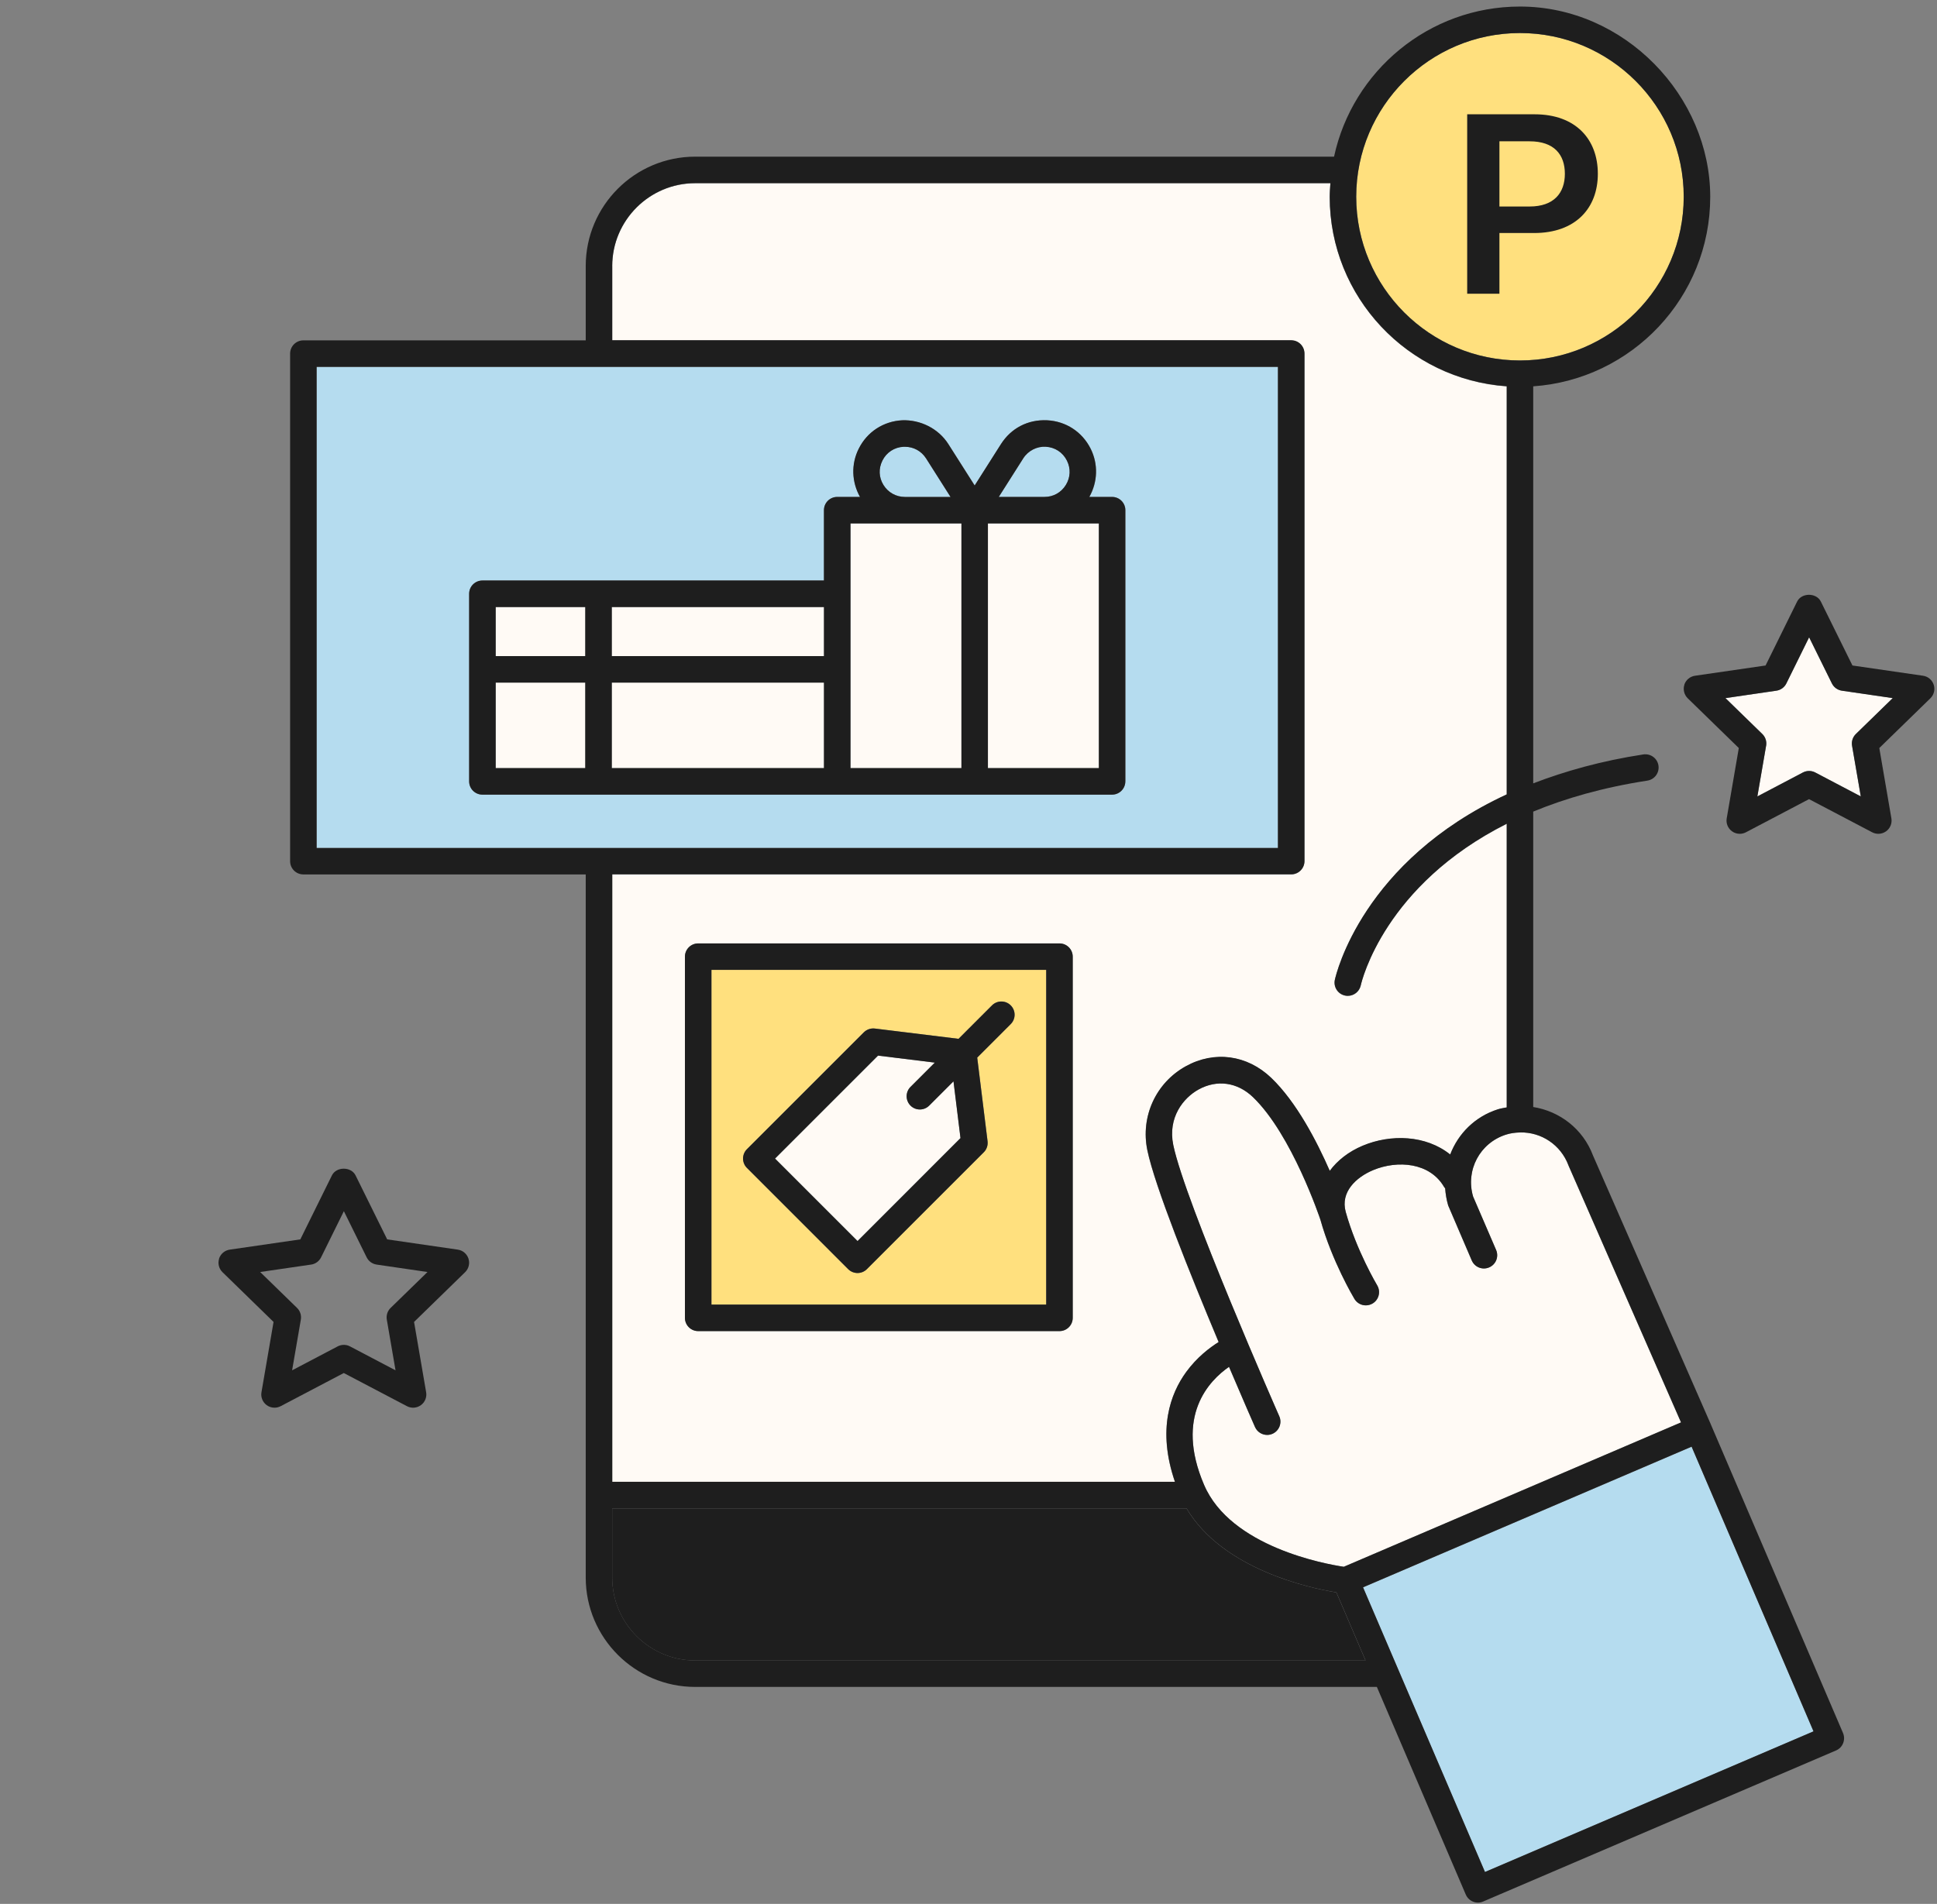
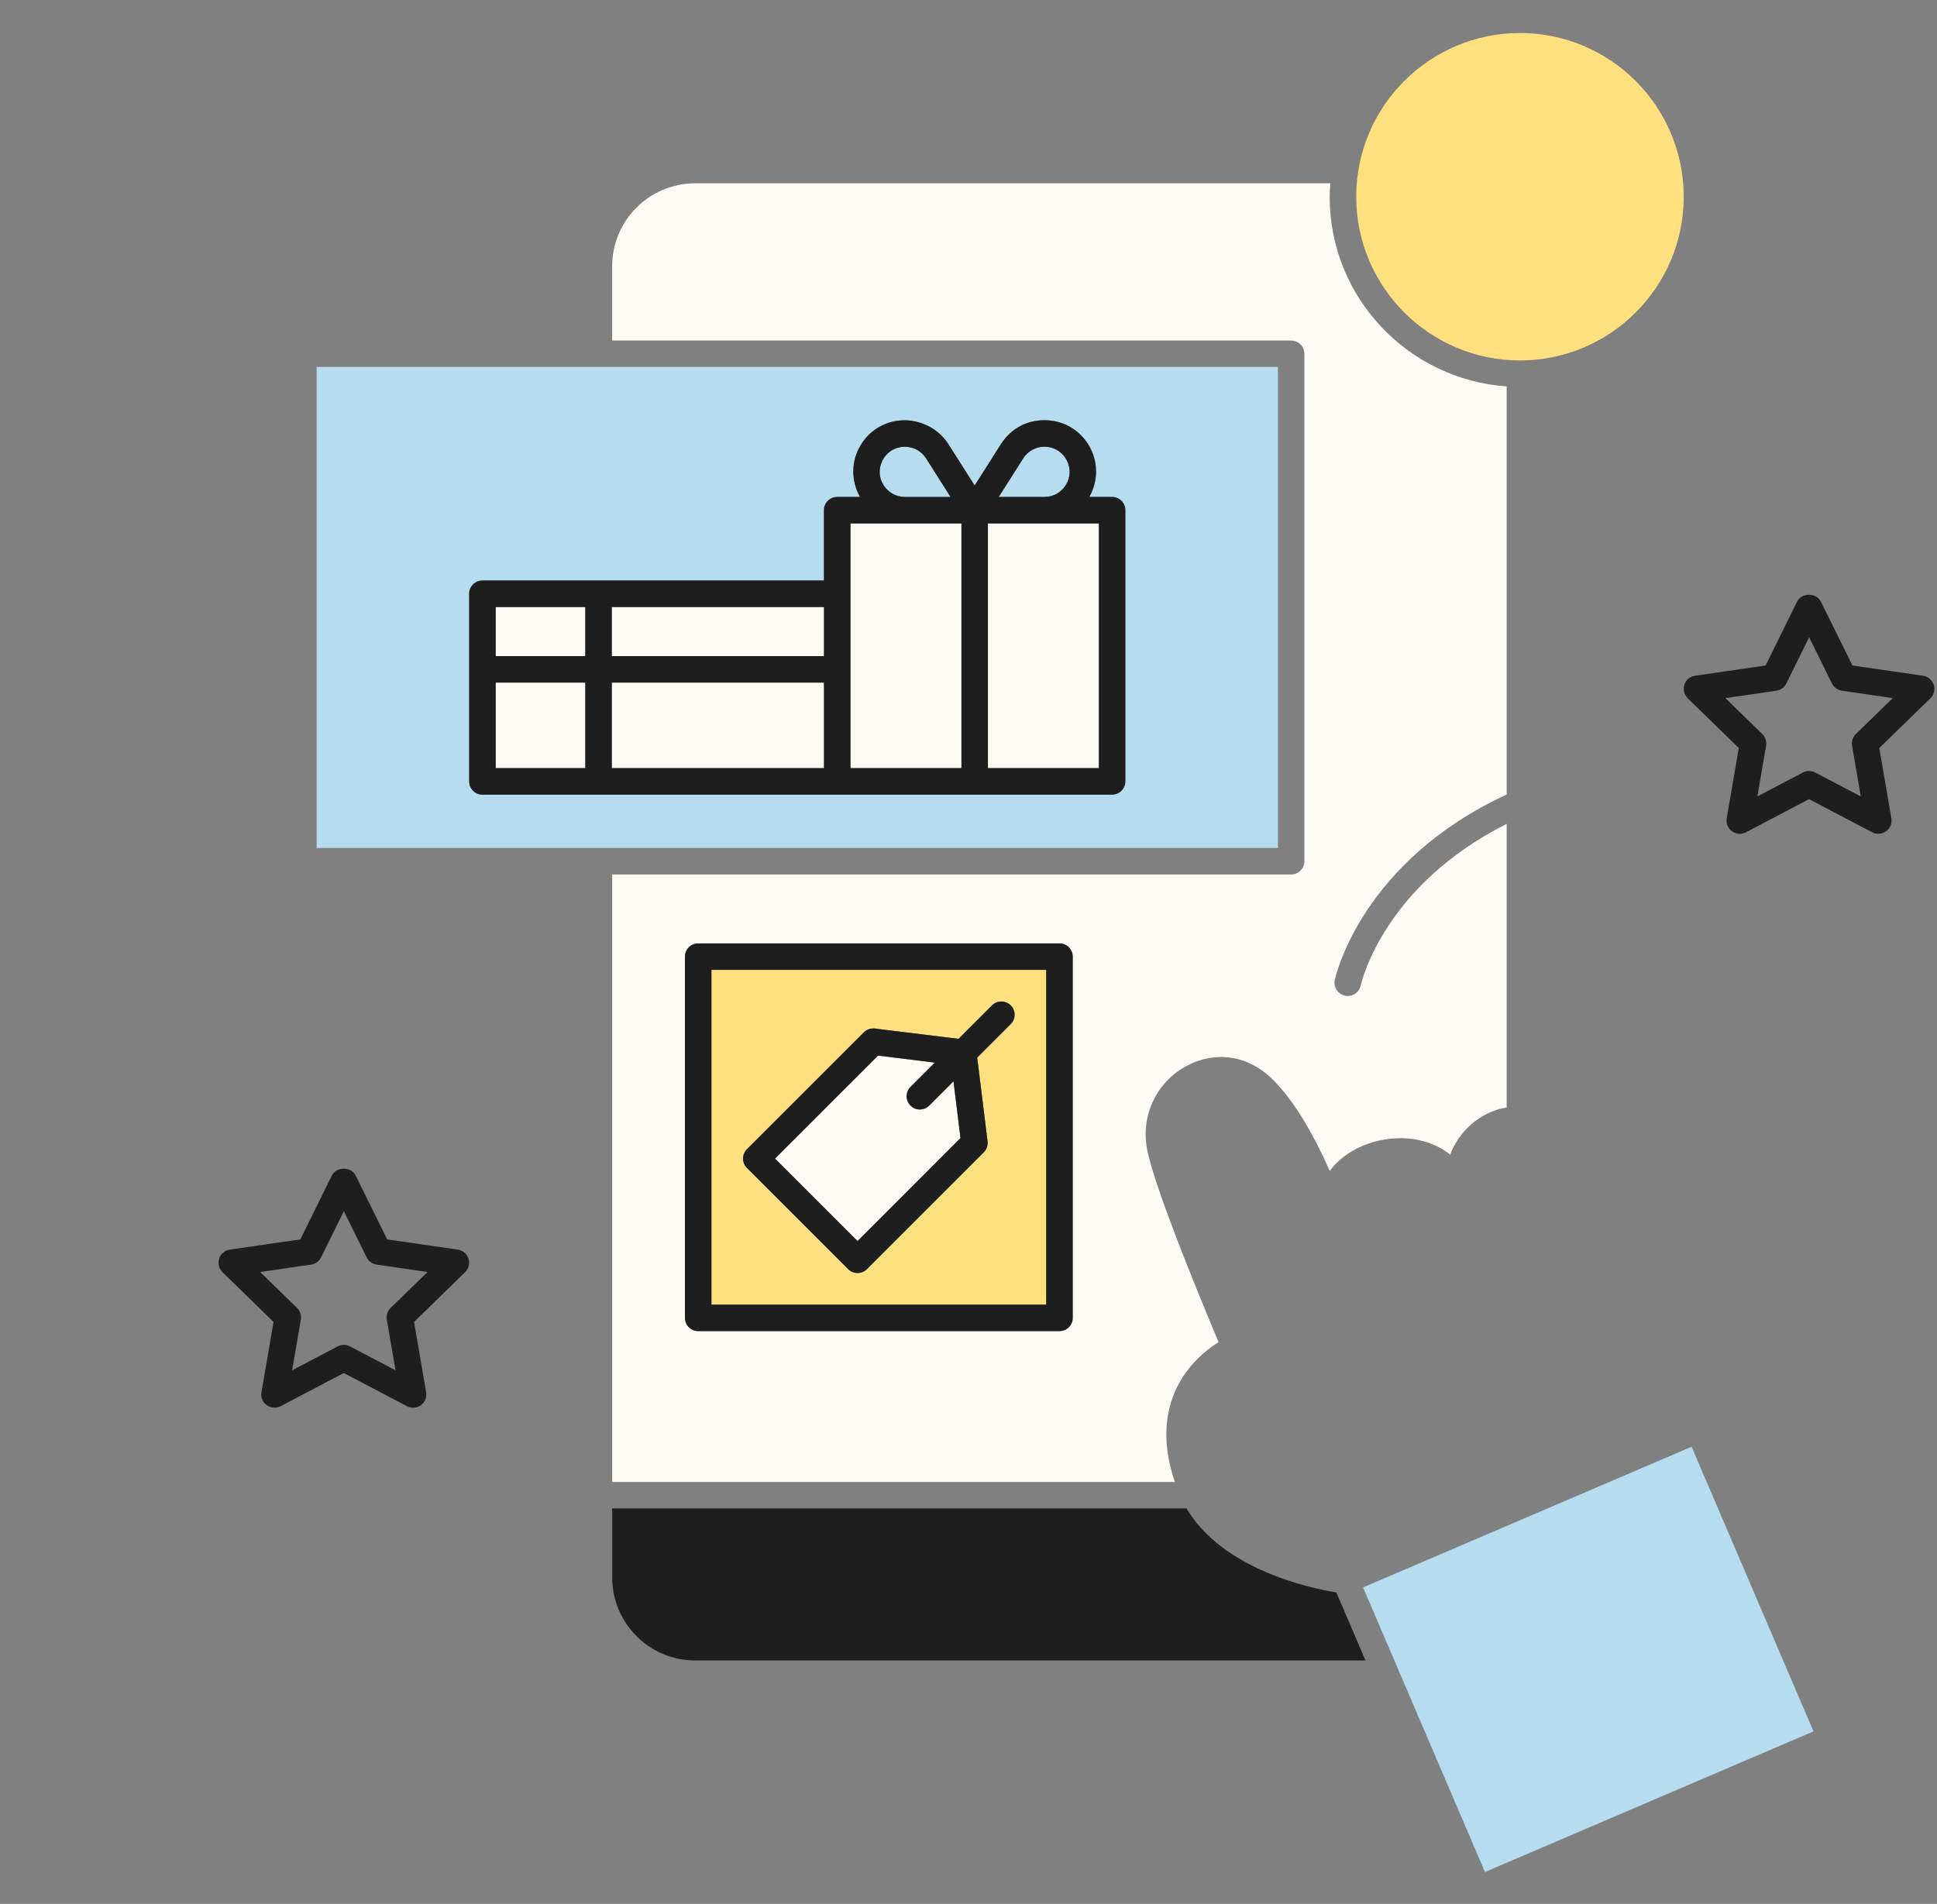
<svg xmlns="http://www.w3.org/2000/svg" width="178" height="175" viewBox="0 0 178 175" fill="none">
  <rect x="0" y="0" width="178" height="175" fill="#808080" stroke="none" />
  <g clip-path="url(#clip0_255_3)">
    <path d="M88.267 104.611L87.624 99.392L85.392 101.624C85.152 101.864 84.845 101.979 84.533 101.979C84.222 101.979 83.91 101.86 83.675 101.624C83.2 101.149 83.2 100.378 83.675 99.903L85.907 97.67L80.688 97.027L71.227 106.488L78.811 114.072L88.272 104.607L88.267 104.611Z" fill="#FFFAF5" />
    <path d="M139.677 33.131C147.976 33.131 154.725 26.382 154.725 18.083C154.725 9.784 147.976 3.035 139.677 3.035C131.378 3.035 124.629 9.784 124.629 18.083C124.629 26.382 131.378 33.131 139.677 33.131Z" fill="#FFE07E" />
-     <path d="M162.296 68.542L161.494 73.203L165.679 71.002C165.855 70.907 166.051 70.863 166.246 70.863C166.442 70.863 166.638 70.911 166.813 71.002L170.999 73.203L170.196 68.542C170.128 68.147 170.26 67.744 170.547 67.464L173.934 64.165L169.257 63.482C168.862 63.426 168.519 63.175 168.343 62.816L166.25 58.574L164.158 62.816C163.982 63.175 163.638 63.422 163.243 63.482L158.566 64.165L161.953 67.464C162.241 67.744 162.372 68.147 162.304 68.542H162.296Z" fill="#FFFAF5" />
    <path d="M109.038 138.648H56.258V145.002C56.258 149.204 59.68 152.626 63.882 152.626H125.484L122.804 146.372C120.36 145.973 112.365 144.268 109.034 138.652L109.038 138.648Z" fill="#1E1E1E" />
    <path d="M128.449 153.364C128.449 153.364 128.449 153.372 128.453 153.372L136.46 172.07L166.652 159.143L155.45 132.98L125.258 145.908L128.453 153.368L128.449 153.364Z" fill="#B5DCEF" />
-     <path d="M139.677 104.097C139.677 104.097 139.661 104.093 139.649 104.093C139.225 104.105 138.802 104.157 138.379 104.293C135.978 105.063 134.657 107.563 135.363 109.98L137.48 114.896C137.744 115.515 137.46 116.23 136.841 116.493C136.226 116.761 135.511 116.477 135.24 115.854L133.075 110.802C132.919 110.271 132.835 109.744 132.796 109.221C132.772 109.185 132.732 109.165 132.712 109.125C131.402 106.845 128.426 106.617 126.174 107.555C124.624 108.206 123.151 109.556 123.658 111.393C124.64 114.936 126.529 118.111 126.549 118.143C126.893 118.718 126.709 119.469 126.13 119.812C125.934 119.928 125.719 119.984 125.503 119.984C125.088 119.984 124.688 119.772 124.461 119.393C124.377 119.253 122.408 115.946 121.33 112.1C121.302 112.02 118.718 104.285 115.132 100.842C113.698 99.468 111.833 99.209 110.136 100.143C108.738 100.914 107.292 102.715 107.811 105.243C108.897 110.495 117.468 129.988 117.556 130.184C117.827 130.799 117.548 131.517 116.929 131.789C116.769 131.861 116.601 131.893 116.437 131.893C115.97 131.893 115.523 131.621 115.323 131.166C115.207 130.902 114.229 128.678 112.935 125.635C111.13 126.885 107.927 130.14 110.643 136.486C113.083 142.192 121.793 143.762 123.482 144.014L154.473 130.743L144.13 107.124C143.407 105.199 141.61 104.057 139.705 104.089C139.693 104.089 139.685 104.097 139.673 104.097H139.677Z" fill="#FFFAF5" />
    <path d="M119.869 32.507V79.161C119.869 79.832 119.326 80.379 118.651 80.379H56.258V136.218H107.968C106.314 131.414 107.556 128.095 109.002 126.118C109.985 124.772 111.151 123.886 111.981 123.366C109.382 117.164 106.111 109.029 105.432 105.742C104.789 102.643 106.211 99.536 108.962 98.019C111.598 96.561 114.609 96.972 116.818 99.089C119.13 101.309 120.999 104.904 122.193 107.631C122.896 106.681 123.918 105.866 125.232 105.315C127.796 104.241 131.019 104.329 133.26 106.13C133.998 104.213 135.528 102.655 137.629 101.98C137.904 101.893 138.18 101.853 138.455 101.801V75.726C127.265 81.361 125.144 90.107 125.041 90.587C124.913 91.154 124.414 91.545 123.851 91.545C123.767 91.545 123.679 91.537 123.591 91.517C122.936 91.373 122.521 90.73 122.66 90.075C122.78 89.528 125.22 79.161 138.455 73.03V35.518C129.386 34.887 122.189 27.327 122.189 18.098C122.189 17.674 122.221 17.263 122.253 16.848H63.878C59.676 16.848 56.254 20.266 56.254 24.471V31.301H118.647C119.318 31.301 119.865 31.844 119.865 32.519L119.869 32.507ZM98.579 121.134C98.579 121.805 98.035 122.352 97.361 122.352H64.161C63.49 122.352 62.943 121.809 62.943 121.134V87.935C62.943 87.264 63.486 86.717 64.161 86.717H97.361C98.031 86.717 98.579 87.26 98.579 87.935V121.134Z" fill="#FFFAF5" />
    <path d="M53.786 62.742H45.551V70.606H53.786V62.742Z" fill="#FFFAF5" />
    <path d="M65.379 119.916H96.142V89.148H65.379V119.916ZM68.642 105.63L79.385 94.887C79.652 94.624 80.028 94.496 80.395 94.54L88.087 95.486L91.162 92.411C91.637 91.936 92.408 91.936 92.883 92.411C93.359 92.886 93.359 93.657 92.883 94.132L89.804 97.212L90.755 104.903C90.799 105.275 90.675 105.646 90.407 105.914L79.664 116.657C79.437 116.884 79.125 117.012 78.806 117.012C78.486 117.012 78.175 116.884 77.947 116.657L68.642 107.352C68.166 106.876 68.166 106.106 68.642 105.63Z" fill="#FFE07E" />
    <path d="M53.786 55.797H45.551V60.31H53.786V55.797Z" fill="#FFFAF5" />
    <path d="M97.947 44.581C98.375 43.886 98.415 43.067 98.047 42.336C97.668 41.582 96.941 41.106 96.102 41.062C95.304 41.014 94.489 41.418 94.034 42.133L91.785 45.675H95.983C96.801 45.675 97.52 45.276 97.947 44.581Z" fill="#B5DCEF" />
    <path d="M78.156 48.113V54.579V70.606H88.352V48.113H83.152H78.156Z" fill="#FFFAF5" />
    <path d="M90.781 48.113V70.606H100.981V48.113H95.977H90.781Z" fill="#FFFAF5" />
    <path d="M75.724 55.797H56.223V60.31H75.724V55.797Z" fill="#FFFAF5" />
    <path d="M75.724 62.742H56.223V70.606H75.724V62.742Z" fill="#FFFAF5" />
    <path d="M83.152 45.675H87.35L85.101 42.133C84.67 41.454 83.951 41.062 83.156 41.062C83.117 41.062 83.076 41.062 83.033 41.062C82.19 41.106 81.463 41.582 81.088 42.333C80.72 43.063 80.756 43.882 81.188 44.577C81.611 45.264 82.346 45.671 83.152 45.671V45.675Z" fill="#B5DCEF" />
    <path d="M117.437 33.723H29.098V77.944H117.437V33.723ZM103.416 71.822C103.416 72.493 102.872 73.04 102.198 73.04H44.337C43.666 73.04 43.119 72.497 43.119 71.822V54.578C43.119 53.907 43.663 53.359 44.337 53.359H75.724V46.894C75.724 46.223 76.267 45.676 76.942 45.676H79.038C78.268 44.302 78.208 42.664 78.918 41.247C79.689 39.701 81.187 38.723 82.916 38.631C84.558 38.567 86.231 39.362 87.161 40.827L89.574 44.625L91.986 40.827C92.916 39.366 94.45 38.547 96.235 38.631C97.964 38.719 99.458 39.697 100.233 41.247C100.94 42.664 100.88 44.302 100.109 45.676H102.206C102.876 45.676 103.424 46.219 103.424 46.894V71.822H103.416Z" fill="#B5DCEF" />
-     <path d="M27.878 80.375H53.825V145C53.825 150.543 58.338 155.056 63.881 155.056H126.526L134.697 174.142C134.824 174.437 135.064 174.673 135.363 174.793C135.507 174.853 135.659 174.881 135.815 174.881C135.979 174.881 136.142 174.849 136.294 174.781L168.726 160.895C169.022 160.767 169.258 160.528 169.373 160.228C169.493 159.928 169.489 159.593 169.365 159.297L157.205 130.899C157.205 130.899 157.205 130.899 157.205 130.895L146.39 106.214C145.467 103.758 143.323 102.14 140.895 101.753V74.6C143.834 73.386 147.289 72.383 151.386 71.752C152.049 71.649 152.504 71.03 152.404 70.363C152.301 69.7 151.686 69.249 151.015 69.344C147.121 69.943 143.806 70.886 140.895 72.004V35.51C149.968 34.879 157.161 27.319 157.161 18.09C157.161 8.86 149.317 0.602 139.677 0.602C131.302 0.602 124.289 6.524 122.592 14.4H63.881C58.334 14.4 53.825 18.913 53.825 24.456V31.285H27.878C27.207 31.285 26.66 31.828 26.66 32.503V79.157C26.66 79.828 27.203 80.375 27.878 80.375ZM63.885 152.624C59.684 152.624 56.261 149.206 56.261 145V138.646H109.041C112.372 144.261 120.367 145.971 122.811 146.366L125.491 152.62H63.889L63.885 152.624ZM166.654 159.138L136.462 172.065L128.454 153.367C128.454 153.367 128.454 153.359 128.45 153.359L125.256 145.899L155.448 132.971L166.65 159.134L166.654 159.138ZM144.138 107.124L154.481 130.743L123.49 144.014C121.805 143.762 113.095 142.193 110.651 136.486C107.931 130.144 111.138 126.885 112.943 125.635C114.237 128.682 115.212 130.903 115.331 131.166C115.535 131.621 115.978 131.893 116.446 131.893C116.609 131.893 116.777 131.861 116.937 131.789C117.552 131.518 117.831 130.799 117.564 130.184C117.476 129.988 108.906 110.495 107.819 105.243C107.3 102.715 108.746 100.914 110.144 100.143C111.837 99.209 113.706 99.469 115.14 100.842C118.726 104.285 121.31 112.021 121.338 112.1C122.412 115.942 124.385 119.253 124.469 119.393C124.696 119.772 125.1 119.984 125.511 119.984C125.727 119.984 125.942 119.928 126.138 119.812C126.717 119.465 126.901 118.718 126.557 118.143C126.538 118.111 124.649 114.936 123.666 111.394C123.159 109.557 124.633 108.207 126.182 107.556C128.434 106.617 131.41 106.845 132.72 109.125C132.744 109.165 132.78 109.185 132.804 109.221C132.844 109.744 132.927 110.271 133.083 110.803L135.248 115.854C135.515 116.478 136.23 116.761 136.849 116.493C137.468 116.23 137.752 115.515 137.488 114.896L135.371 109.98C134.665 107.56 135.99 105.064 138.387 104.293C138.81 104.157 139.233 104.105 139.657 104.093C139.665 104.093 139.673 104.097 139.685 104.097C139.697 104.097 139.705 104.089 139.717 104.089C141.622 104.057 143.419 105.199 144.142 107.124H144.138ZM139.677 3.038C147.975 3.038 154.725 9.787 154.725 18.086C154.725 26.385 147.975 33.134 139.677 33.134C131.378 33.134 124.629 26.385 124.629 18.086C124.629 9.787 131.378 3.038 139.677 3.038ZM56.261 24.456C56.261 20.254 59.684 16.832 63.885 16.832H122.26C122.232 17.247 122.196 17.659 122.196 18.082C122.196 27.311 129.389 34.871 138.463 35.502V73.014C125.228 79.145 122.787 89.512 122.668 90.059C122.528 90.714 122.943 91.361 123.598 91.501C123.686 91.521 123.77 91.529 123.858 91.529C124.417 91.529 124.92 91.142 125.048 90.571C125.152 90.091 127.272 81.349 138.463 75.71V101.785C138.187 101.837 137.911 101.877 137.636 101.965C135.535 102.639 134.002 104.197 133.267 106.114C131.026 104.317 127.804 104.229 125.24 105.299C123.926 105.85 122.903 106.661 122.2 107.616C121.006 104.888 119.141 101.294 116.825 99.073C114.612 96.953 111.601 96.545 108.969 98.003C106.218 99.524 104.796 102.628 105.439 105.727C106.118 109.013 109.389 117.152 111.989 123.351C111.158 123.87 109.992 124.756 109.009 126.102C107.564 128.079 106.322 131.398 107.975 136.202H56.265V80.363H118.658C119.329 80.363 119.876 79.82 119.876 79.145V32.491C119.876 31.82 119.333 31.273 118.658 31.273H56.265V24.444L56.261 24.456ZM29.096 33.721H117.436V77.943H29.096V33.721Z" fill="#1E1E1E" />
    <path d="M77.943 116.657C78.171 116.884 78.482 117.012 78.802 117.012C79.121 117.012 79.433 116.884 79.66 116.657L90.403 105.914C90.671 105.65 90.794 105.275 90.751 104.903L89.8 97.212L92.879 94.132C93.354 93.657 93.354 92.886 92.879 92.411C92.404 91.936 91.633 91.936 91.158 92.411L88.083 95.486L80.391 94.54C80.024 94.496 79.648 94.624 79.381 94.887L68.638 105.63C68.162 106.105 68.162 106.876 68.638 107.351L77.943 116.657ZM80.683 97.028L85.902 97.671L83.67 99.903C83.195 100.378 83.195 101.149 83.67 101.624C83.909 101.864 84.221 101.98 84.528 101.98C84.836 101.98 85.151 101.86 85.387 101.624L87.62 99.392L88.263 104.612L78.802 114.077L71.218 106.493L80.679 97.032L80.683 97.028Z" fill="#1E1E1E" />
    <path d="M97.359 86.715H64.159C63.489 86.715 62.941 87.258 62.941 87.933V121.132C62.941 121.803 63.484 122.35 64.159 122.35H97.359C98.03 122.35 98.577 121.807 98.577 121.132V87.933C98.577 87.262 98.034 86.715 97.359 86.715ZM96.141 119.914H65.377V89.147H96.141V119.914Z" fill="#1E1E1E" />
    <path d="M154.786 62.939C154.643 63.378 154.763 63.861 155.094 64.185L159.787 68.757L158.676 75.219C158.596 75.674 158.784 76.138 159.16 76.409C159.371 76.565 159.623 76.641 159.874 76.641C160.07 76.641 160.262 76.593 160.441 76.501L166.24 73.454L172.043 76.501C172.45 76.717 172.95 76.681 173.325 76.409C173.7 76.138 173.888 75.674 173.808 75.219L172.698 68.757L177.391 64.185C177.722 63.861 177.842 63.378 177.698 62.939C177.554 62.499 177.175 62.176 176.716 62.112L170.23 61.17L167.327 55.295C166.919 54.464 165.553 54.464 165.146 55.295L162.247 61.17L155.761 62.112C155.302 62.18 154.922 62.499 154.778 62.939H154.786ZM163.241 63.486C163.636 63.43 163.98 63.178 164.156 62.819L166.248 58.578L168.341 62.819C168.521 63.178 168.86 63.426 169.255 63.486L173.932 64.169L170.545 67.468C170.258 67.747 170.126 68.15 170.194 68.546L170.997 73.206L166.811 71.006C166.636 70.91 166.44 70.866 166.244 70.866C166.049 70.866 165.853 70.914 165.677 71.006L161.492 73.206L162.295 68.546C162.362 68.15 162.231 67.747 161.943 67.468L158.556 64.169L163.233 63.486H163.241Z" fill="#1E1E1E" />
    <path d="M20.138 115.689C19.994 116.128 20.114 116.611 20.446 116.935L25.138 121.508L24.028 127.969C23.948 128.425 24.136 128.888 24.511 129.159C24.723 129.315 24.974 129.391 25.226 129.391C25.422 129.391 25.613 129.343 25.793 129.251L31.592 126.204L37.395 129.251C37.802 129.467 38.301 129.431 38.677 129.159C39.052 128.888 39.24 128.425 39.16 127.969L38.05 121.508L42.742 116.935C43.074 116.611 43.193 116.128 43.05 115.689C42.906 115.249 42.526 114.926 42.067 114.862L35.581 113.92L32.678 108.045C32.271 107.214 30.905 107.214 30.498 108.045L27.598 113.92L21.113 114.862C20.653 114.93 20.274 115.249 20.13 115.689H20.138ZM28.593 116.236C28.988 116.18 29.331 115.928 29.507 115.569L31.6 111.328L33.693 115.569C33.872 115.928 34.212 116.176 34.607 116.236L39.284 116.919L35.897 120.218C35.609 120.497 35.478 120.9 35.546 121.296L36.348 125.956L32.163 123.756C31.987 123.66 31.791 123.616 31.596 123.616C31.4 123.616 31.204 123.664 31.029 123.756L26.843 125.956L27.646 121.296C27.714 120.9 27.582 120.497 27.295 120.218L23.908 116.919L28.585 116.236H28.593Z" fill="#1E1E1E" />
    <path d="M102.196 45.676H100.099C100.87 44.302 100.93 42.664 100.223 41.247C99.448 39.697 97.954 38.719 96.225 38.631C94.44 38.547 92.906 39.366 91.976 40.827L89.564 44.625L87.151 40.827C86.221 39.362 84.547 38.571 82.906 38.631C81.177 38.719 79.679 39.697 78.909 41.247C78.198 42.664 78.261 44.302 79.028 45.676H76.932C76.261 45.676 75.714 46.219 75.714 46.894V53.359H44.327C43.657 53.359 43.109 53.903 43.109 54.578V71.822C43.109 72.493 43.653 73.04 44.327 73.04H102.192C102.862 73.04 103.41 72.497 103.41 71.822V46.894C103.41 46.223 102.866 45.676 102.192 45.676H102.196ZM53.784 70.604H45.55V62.741H53.784V70.604ZM53.784 60.308H45.55V55.796H53.784V60.308ZM75.718 70.604H56.217V62.741H75.718V70.604ZM75.718 60.308H56.217V55.796H75.718V60.308ZM81.089 42.337C81.465 41.582 82.191 41.107 83.034 41.067C83.078 41.067 83.118 41.067 83.158 41.067C83.953 41.067 84.671 41.462 85.103 42.137L87.351 45.68H83.154C82.347 45.68 81.612 45.268 81.189 44.585C80.758 43.891 80.722 43.072 81.089 42.341V42.337ZM88.35 70.604H78.154V48.112H88.35V70.604ZM94.028 42.133C94.484 41.418 95.299 41.015 96.097 41.063C96.94 41.107 97.667 41.582 98.042 42.337C98.409 43.068 98.37 43.886 97.942 44.581C97.511 45.276 96.792 45.676 95.977 45.676H91.78L94.028 42.133ZM100.981 70.604H90.786V48.112H100.981V70.604Z" fill="#1E1E1E" />
  </g>
-   <path d="M134.827 27V10.506H141.024C144.806 10.506 146.833 12.807 146.833 15.974C146.833 19.14 144.783 21.419 140.978 21.419H137.789V27H134.827ZM137.789 18.981H140.568C142.801 18.981 143.803 17.728 143.803 15.974C143.803 14.197 142.801 12.989 140.568 12.989H137.789V18.981Z" fill="#1E1E1E" />
  <defs>
    <clipPath id="clip0_255_3">
      <rect width="177.53" height="174.279" fill="white" transform="translate(0.234 0.602)" />
    </clipPath>
  </defs>
</svg>